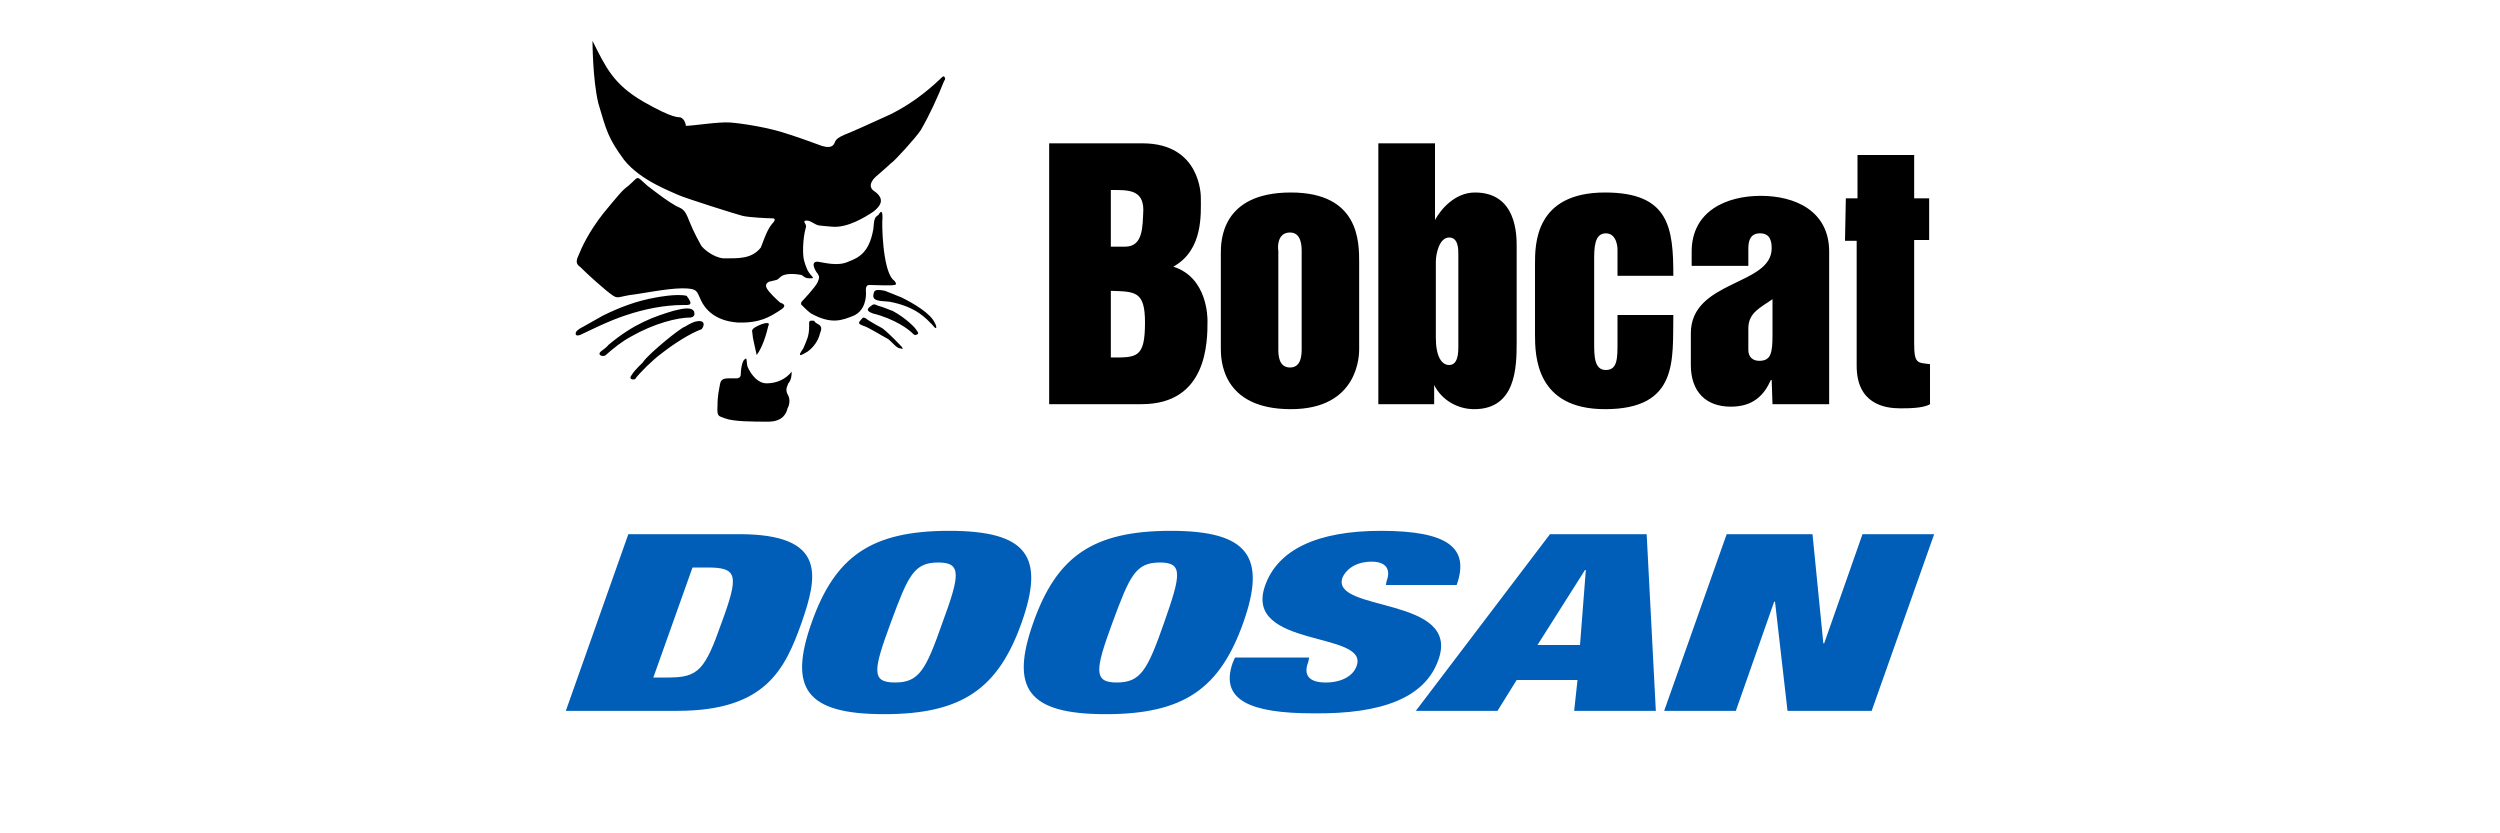
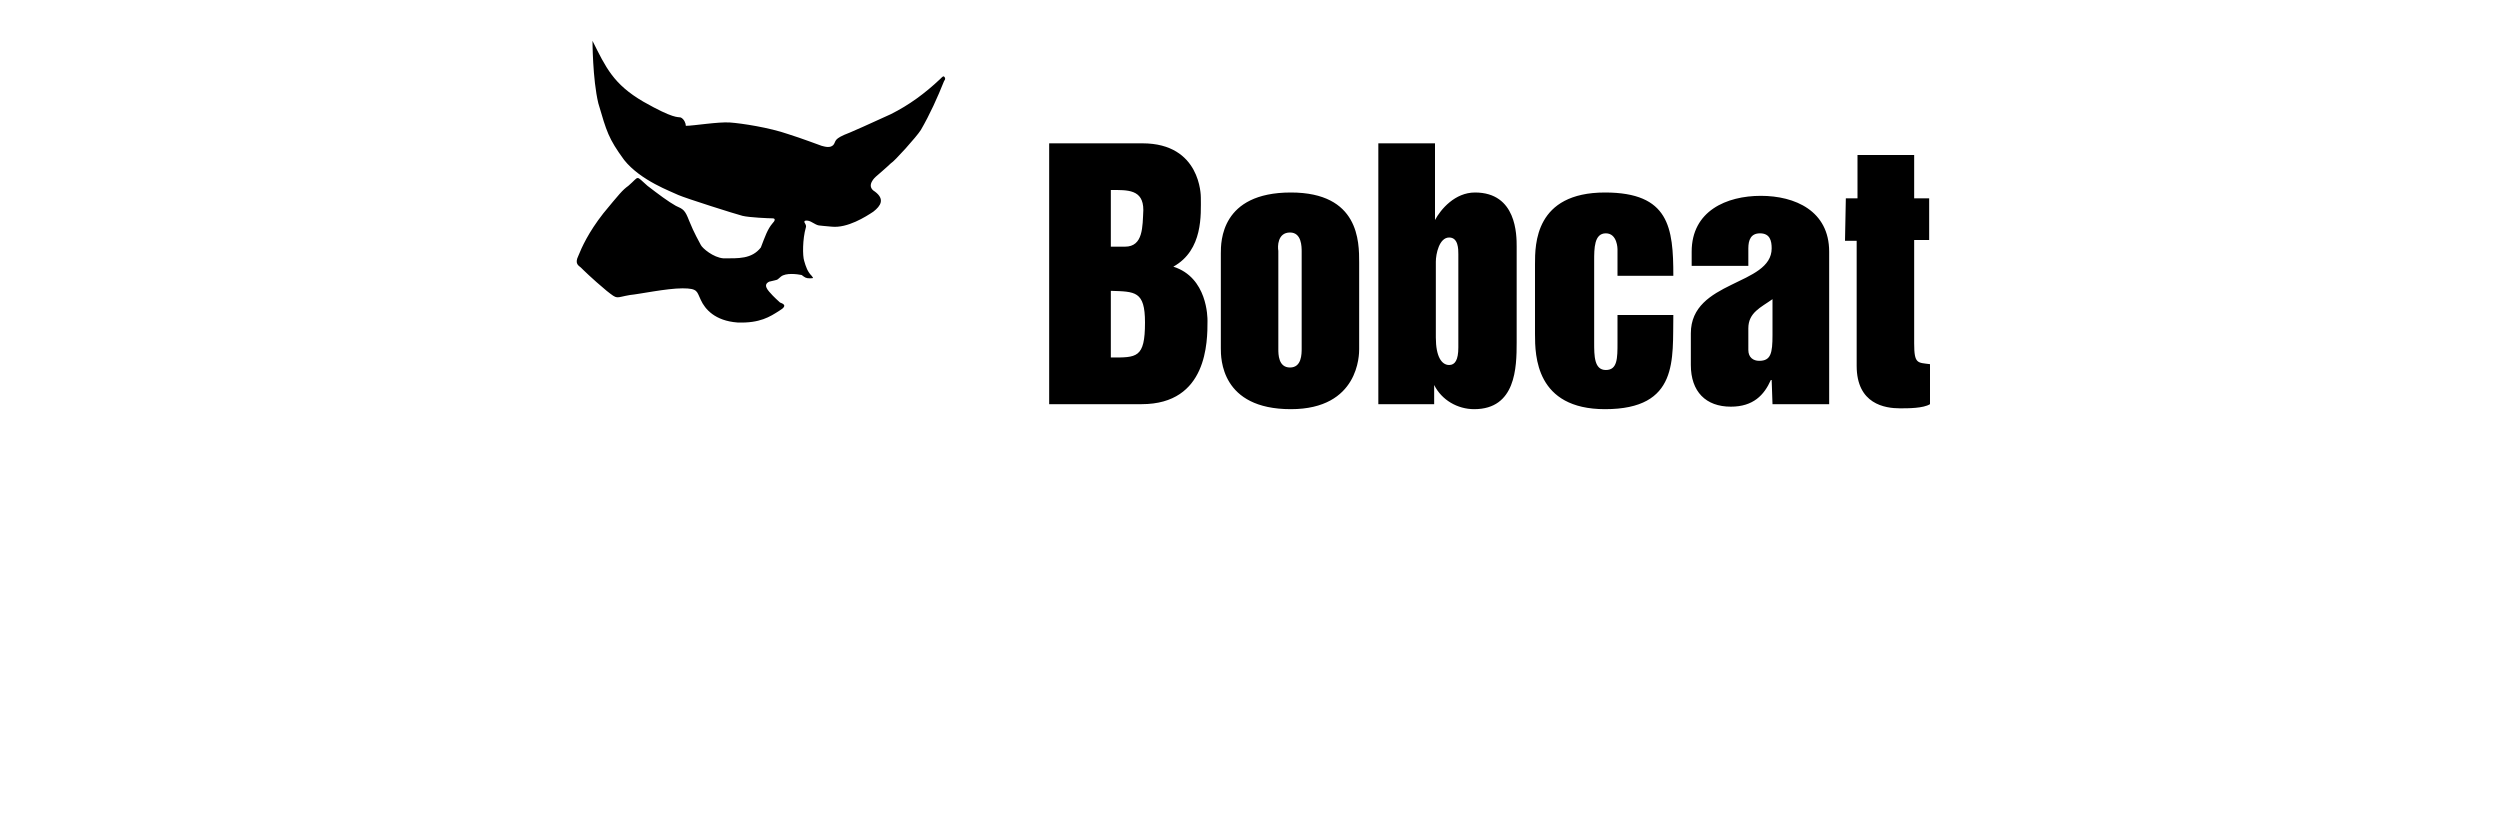
<svg xmlns="http://www.w3.org/2000/svg" version="1.1" id="_레이어_1" x="0px" y="0px" viewBox="0 0 300 100" style="enable-background:new 0 0 300 100;" xml:space="preserve">
  <style type="text/css">
	.st0{fill:#005EB8;}
</style>
-   <path class="st0" d="M88.7,64.1H75.4l-7.5,21.2h13.4c10.6,0,12.9-5,14.9-10.6C98.1,69.2,99.3,64.1,88.7,64.1z M86.6,74.7  c-2,5.7-2.8,6.6-6.4,6.6h-1.8l4.7-13.2h1.8C88.5,68.1,88.7,69,86.6,74.7z M113.9,63.7c-9.4,0-13.7,3.1-16.5,11s-0.7,11,8.7,11  c9.4,0,13.7-3.1,16.5-11C125.4,66.8,123.3,63.7,113.9,63.7z M113.1,74.7c-2,5.7-2.8,7.2-5.7,7.2s-2.6-1.5-0.5-7.2s2.8-7.2,5.7-7.2  C115.4,67.5,115.2,69,113.1,74.7z M140.5,63.7c-9.4,0-13.7,3.1-16.5,11c-2.8,7.9-0.7,11,8.7,11c9.4,0,13.7-3.1,16.5-11  C152,66.8,149.8,63.7,140.5,63.7z M139.7,74.7c-2,5.7-2.8,7.2-5.7,7.2c-2.8,0-2.6-1.5-0.5-7.2s2.8-7.2,5.7-7.2  C142,67.5,141.7,69,139.7,74.7z M172.6,79.2c2.8-7.7-13-5.7-11.5-9.9c0.4-0.9,1.5-1.9,3.5-1.9c1.8,0,2.3,1,1.8,2.3l-0.1,0.5h8.5  c1.6-4.5-1.1-6.5-9.1-6.5c-7.7,0-12.4,2.3-13.9,6.6c-2.6,7.5,12.5,5.4,11,9.6c-0.4,1.2-1.8,2-3.7,2c-1.8,0-2.8-0.7-2.1-2.5l0.1-0.5  h-8.9l-0.3,0.7c-1.5,4.4,2.1,6,9.7,6C165.9,85.7,171,83.7,172.6,79.2z M186,64.1l-16.1,21.2h9.8l2.3-3.7h7.3l-0.4,3.7h9.8l-1.1-21.2  H186z M189.6,77.4h-5.1l5.7-9h0.1L189.6,77.4z M223.5,64.1l-4.6,13.1h-0.1l-1.3-13.1h-10.3l-7.5,21.2h8.6l4.6-13.1h0.1l1.5,13.1  h10.1l7.5-21.2H223.5z" />
  <g>
    <path d="M135,29.6h-1.7v-6.8c2,0,3.9-0.1,3.9,2.4C137.1,27.2,137.2,29.6,135,29.6L135,29.6z M125.9,48.5H137c7.9,0,7.9-7.5,7.9-10   c0-0.4,0-5.2-4.1-6.5c3.6-2,3.3-6.3,3.3-8.3c0-0.2,0-6.5-7-6.5h-11.2L125.9,48.5L125.9,48.5L125.9,48.5z M133.3,42.9v-8   c2.9,0.1,4.1,0,4.1,3.8C137.4,43,136.4,42.9,133.3,42.9z M154.8,27.9c1.4,0,1.4,1.7,1.4,2.3v11.6c0,0.7,0,2.3-1.4,2.3   c-1.4,0-1.4-1.6-1.4-2.2V30.1C153.3,29.6,153.3,27.9,154.8,27.9z M154.9,49.1c8.2,0,8.2-6.6,8.2-7.2V31.5c0-2.5,0-8.4-8.2-8.4   c-8.4,0-8.4,5.9-8.4,7.3v11.4C146.5,43,146.5,49.1,154.9,49.1z M221.5,23.8h1.4v-5.2h6.8v5.2h1.8v5h-1.8v12.4   c0,2.5,0.4,2.3,1.9,2.5v4.8C230.8,49,229,49,228,49c-1.8,0-5.2-0.5-5.2-5.1v-15h-1.4L221.5,23.8L221.5,23.8z M173.9,28.5   c1.1,0,1.1,1.4,1.1,2v11.2c0,1.5-0.4,2.1-1.1,2.1c-0.9,0-1.6-1-1.6-3.3v-9.1C172.3,30.5,172.7,28.5,173.9,28.5L173.9,28.5z    M165.4,48.5h6.7v-2.3c0.9,1.8,2.8,2.9,4.8,2.9c5,0,5.1-5,5.1-8V29.6c0-1.4,0-6.5-5-6.5c-2.4,0-4.1,2-4.8,3.3v-9.2h-6.8V48.5   L165.4,48.5z M200.8,33.1h-6.7v-3.2c0,0,0-1.9-1.4-1.9c-1.4,0-1.4,1.8-1.4,3.3v9.8c0,1.6,0,3.3,1.4,3.3c1.4,0,1.4-1.4,1.4-3.3v-3.3   h6.7c-0.1,5.3,0.7,11.3-8.2,11.3c-8.3,0-8.4-6.4-8.4-9v-8.4c0-2.4,0-8.6,8.4-8.6C200.3,23.1,200.8,27.3,200.8,33.1z M209.8,39.4   c0-1.9,1.5-2.5,2.9-3.5v4.3c0,2.2-0.2,3.1-1.6,3.1c-0.7,0-1.3-0.4-1.3-1.3L209.8,39.4L209.8,39.4L209.8,39.4z M212.7,48.5h6.8V30.2   c0-4.9-4.1-6.7-8.2-6.7c-4.1,0-8.3,1.8-8.3,6.7v1.7h6.8v-2.1c0-1,0.3-1.8,1.4-1.8c1.2,0,1.4,0.9,1.4,1.8c0,4.5-9.7,3.8-9.7,10.2   v3.8c0,3.2,1.8,5,4.8,5c2.7,0,4-1.4,4.8-3.2h0.1L212.7,48.5L212.7,48.5L212.7,48.5z M71.1,4.9c1.6,3.2,2.5,5.2,6.1,7.3   c3.7,2.1,4.1,1.8,4.5,1.9c0.4,0.2,0.6,0.7,0.6,1c0.9,0,3.9-0.5,5.3-0.4c1.4,0.1,4.7,0.6,7,1.4c1.6,0.5,3.7,1.3,4,1.4   c0.4,0.1,1,0.3,1.4-0.1c0.4-0.5-0.1-0.7,2-1.5c2.1-0.9,4.2-1.9,4.9-2.2c2.2-1.1,4.1-2.5,5.9-4.2c0.3-0.3,0.4-0.4,0.5-0.3   c0.2,0.2,0.1,0.4,0,0.5c-0.8,2-1.7,4-2.8,5.9c-0.5,0.8-3.2,3.8-3.6,4c-0.4,0.4-1.8,1.6-1.8,1.6s-1.3,1.1-0.1,1.8   c1.2,0.9,0.7,1.7-0.2,2.4c-0.9,0.6-3.1,2-5,1.8c-1.9-0.2-1.4,0-2.5-0.6c-0.4-0.2-1-0.2-0.7,0.2c0.2,0.3,0.1,0.5,0.1,0.5   c-0.4,1.4-0.4,3.4-0.2,4c0.2,0.7,0.4,1.3,0.9,1.8c0.1,0.2,0.4,0.3-0.2,0.3c-0.5,0-0.6-0.1-1-0.4c-0.5-0.1-1.9-0.3-2.5,0.2   s-0.2,0.3-1.4,0.6c-0.4,0.2-0.6,0.5,0,1.2c0.6,0.7,1.1,1.1,1.3,1.3c0.2,0.1,1.1,0.3-0.1,1c-1.1,0.7-2.3,1.5-5,1.4   c-2.7-0.2-3.9-1.6-4.4-2.7c-0.5-1-0.3-1.4-2.2-1.4c-1.9,0-5.2,0.7-6.3,0.8c-1.8,0.3-1.4,0.6-2.8-0.5c-1.8-1.5-2.9-2.6-3.1-2.8   c-0.2-0.2-0.8-0.4-0.3-1.4c0.4-1,1.2-2.8,3-5.1c1.9-2.3,2.3-2.8,3-3.3c1.4-1.2,0.8-1.3,2.3,0c1.3,1,2.5,1.9,3.4,2.4   c0.9,0.4,1.1,0.5,1.6,1.8c0.6,1.5,1.2,2.5,1.4,2.9c0.2,0.4,1.5,1.5,2.7,1.6c1.8,0,3.4,0.1,4.5-1.3c0.5-1.3,0.8-2.2,1.4-2.9   c0.3-0.3,0.4-0.6,0-0.6c-0.4,0-2.8-0.1-3.6-0.3c-0.8-0.2-6.8-2.1-7.7-2.5c-0.8-0.4-4.5-1.7-6.5-4.2c-1.9-2.6-2.1-3.4-3.1-6.8   C71.1,9.5,71.1,4.8,71.1,4.9z" />
-     <path d="M105.9,26.1c-0.1,0.7,0,6,1.2,7.4c0.4,0.3,0.6,0.7,0.2,0.7c-0.3,0.1-2.5,0-2.8,0c-0.2,0-0.6-0.1-0.6,0.6   c0.1,0.9-0.1,2.5-1.5,3.1c-1.3,0.5-2.6,1.1-5.1-0.3c-0.4-0.3-0.7-0.6-1.1-1c-0.1-0.1-0.1-0.2,0-0.4c0.2-0.2,1.6-1.7,1.9-2.3   c0.3-0.7,0.2-0.7,0-1.1c0.1,0.2-1.1-1.4,0-1.4c0.8,0.1,2.4,0.6,3.7,0c1.3-0.5,2.5-1.1,3-3.9c0.1-1.1,0.1-1.4,0.6-1.7   C105.6,25.5,105.9,25,105.9,26.1L105.9,26.1z" />
-     <path d="M108.2,35.7c1.4,0.7,3.5,1.9,4,3.1c0.2,0.3,0.3,1-0.3,0.2c-0.7-0.7-1.9-2.2-5.2-2.8c-0.9-0.1-2,0-1.9-0.8   c0.1-0.4,0-0.8,1.4-0.5C107.2,35.3,108.2,35.7,108.2,35.7L108.2,35.7z M107.1,37.3c1.5,0.8,2.6,1.9,2.8,2.2   c0.2,0.3,0.4,0.5,0.2,0.6c-0.3,0.2-0.4,0.1-0.7-0.2c-0.3-0.3-1.9-1.6-4.7-2.3c-0.5-0.2-0.8-0.4-0.3-0.8c0.5-0.4,0.5-0.3,1-0.1   C105.9,36.8,107,37.3,107.1,37.3L107.1,37.3z M105.9,39.4c1,0.8,2,1.9,2.3,2.2c0.2,0.3,0.2,0.3-0.2,0.2c-0.4,0-1-0.8-1.4-1.1   c-0.6-0.3-2.5-1.5-3-1.6c-0.5-0.2-0.7-0.3-0.3-0.7c0.3-0.4,0.3-0.3,0.6-0.2C104.2,38.5,105.9,39.4,105.9,39.4L105.9,39.4z M98,38.8   c0.3,0.2,0.8,0.3,0.4,1.2c-0.2,0.9-0.8,1.7-1.5,2.2c-0.4,0.2-1.5,1-0.5-0.4c0.4-1,0.7-1.4,0.7-2.7c0-0.5-0.1-0.7,0.6-0.6   C97.8,38.7,98,38.8,98,38.8z M89.7,44c0.5,1.1,1.3,2,2.3,2c1.2,0,2.3-0.5,3-1.4c0,0.8-0.2,1.2-0.4,1.4c-0.1,0.3-0.4,0.7-0.1,1.3   c0.4,0.6,0.2,1.4,0,1.7c-0.1,0.5-0.5,1.6-2.3,1.6c-1.8,0-4.2,0-5.2-0.4c-0.7-0.3-1-0.1-0.9-1.5c0-1.3,0.2-2,0.3-2.6   c0.1-0.5,0.3-0.7,1.1-0.7h1c0.3-0.1,0.4-0.2,0.4-0.6s0.1-1.1,0.3-1.5c0.3-0.4,0.4-0.3,0.4,0C89.6,43.5,89.7,44,89.7,44L89.7,44z    M92.2,39.1c-0.2,0.9-0.7,2.6-1.4,3.5c-0.2-1-0.5-2.1-0.5-2.5c0-0.4-0.4-0.6,1.1-1.2C92.6,38.5,92.2,39.1,92.2,39.1z M77.2,43.4   c0.7-1,4.5-4.1,5-4.2c0,0,0.6-0.4,1.2-0.6c1.2-0.3,1.2,0.4,0.8,0.9c-1.4,0.5-3.4,1.8-4.8,2.9c-1.1,0.8-2.7,2.4-3.2,3.1   c-0.3,0.1-0.8,0-0.4-0.5C76.3,44.2,77.2,43.5,77.2,43.4z M73,41.4c3.1-2.6,5.5-3.4,7.8-4.1c1.2-0.3,2.2-0.5,2.5,0.1   c0.1,0.4,0,0.6-0.4,0.7c-1.6,0-4.4,0.7-7.2,2.3c-1.1,0.6-2.1,1.4-3,2.2c-0.3,0.3-1.2,0-0.5-0.5C72.9,41.6,73,41.4,73,41.4L73,41.4z    M72.3,37.9c2-1,4.1-1.8,6.4-2.2c0,0,2.5-0.5,3.7-0.2c0.9,1.2,0.3,1.1-0.4,1.1c-2.3,0-4.7,0.5-6.8,1.2c-2.2,0.7-4.7,2-5.6,2.4   c-0.3,0.1-0.6,0.1-0.5-0.3c0.1-0.3,0.7-0.6,0.9-0.7L72.3,37.9L72.3,37.9z" />
  </g>
</svg>